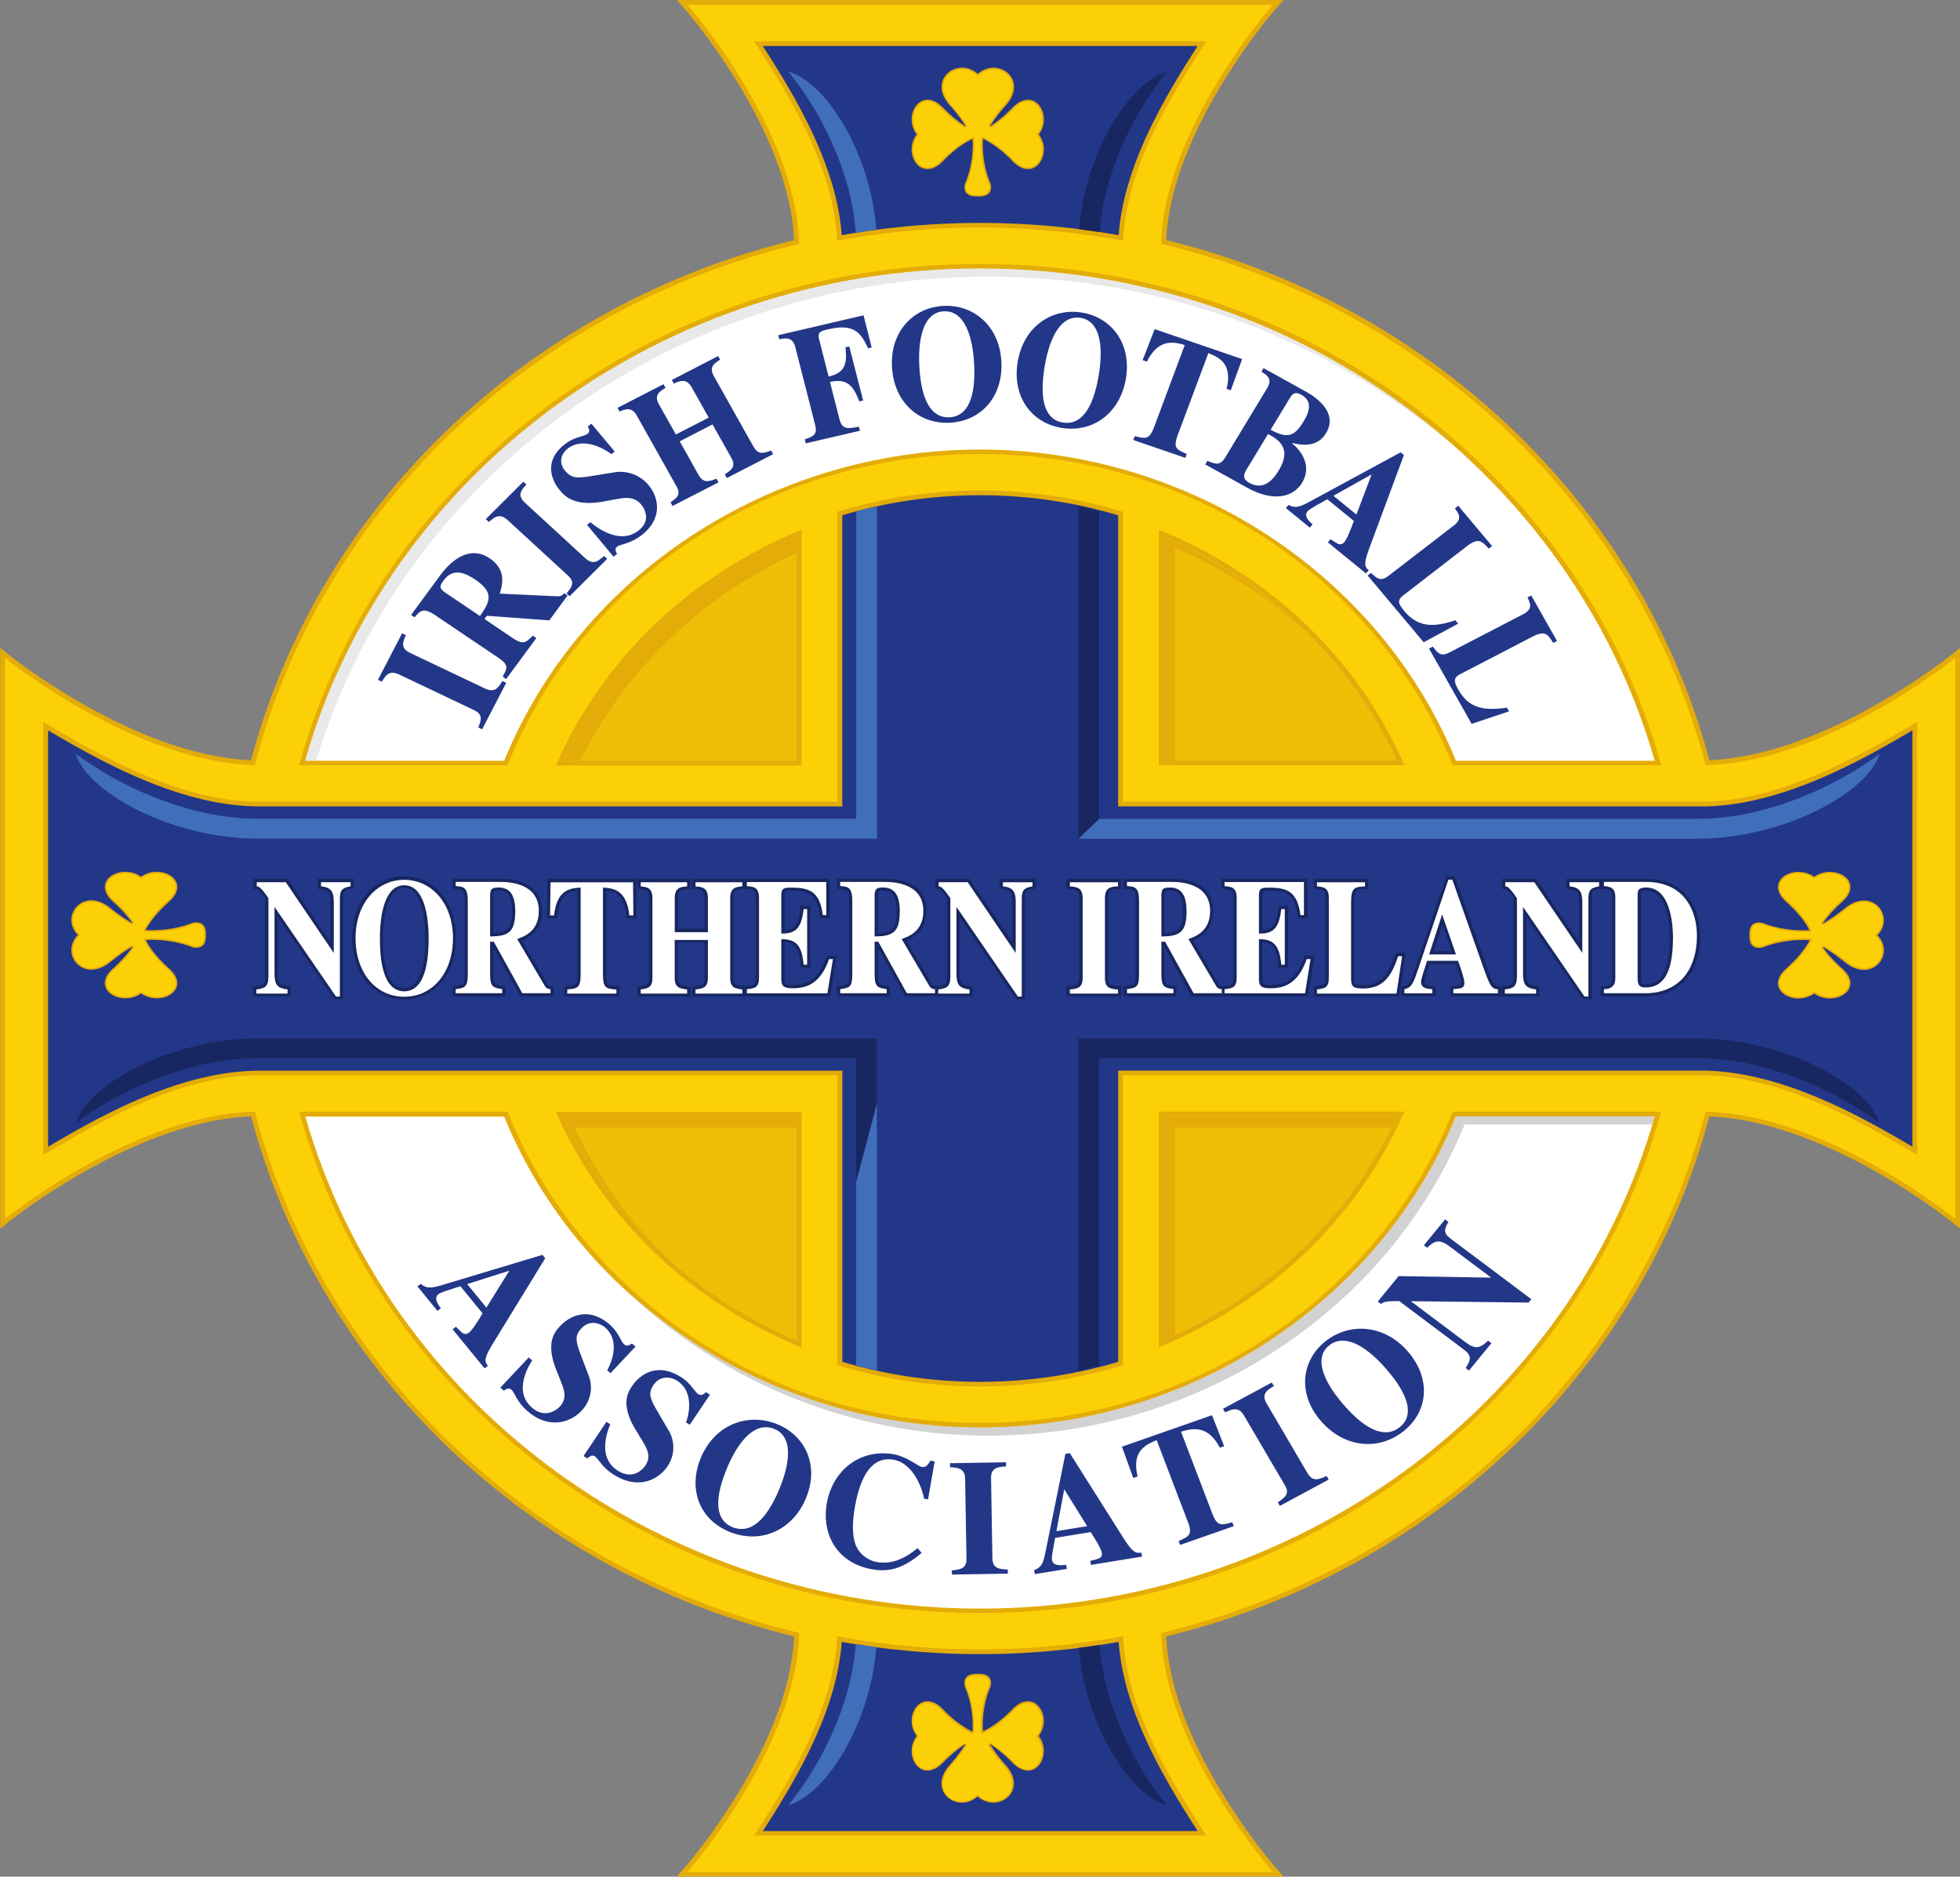
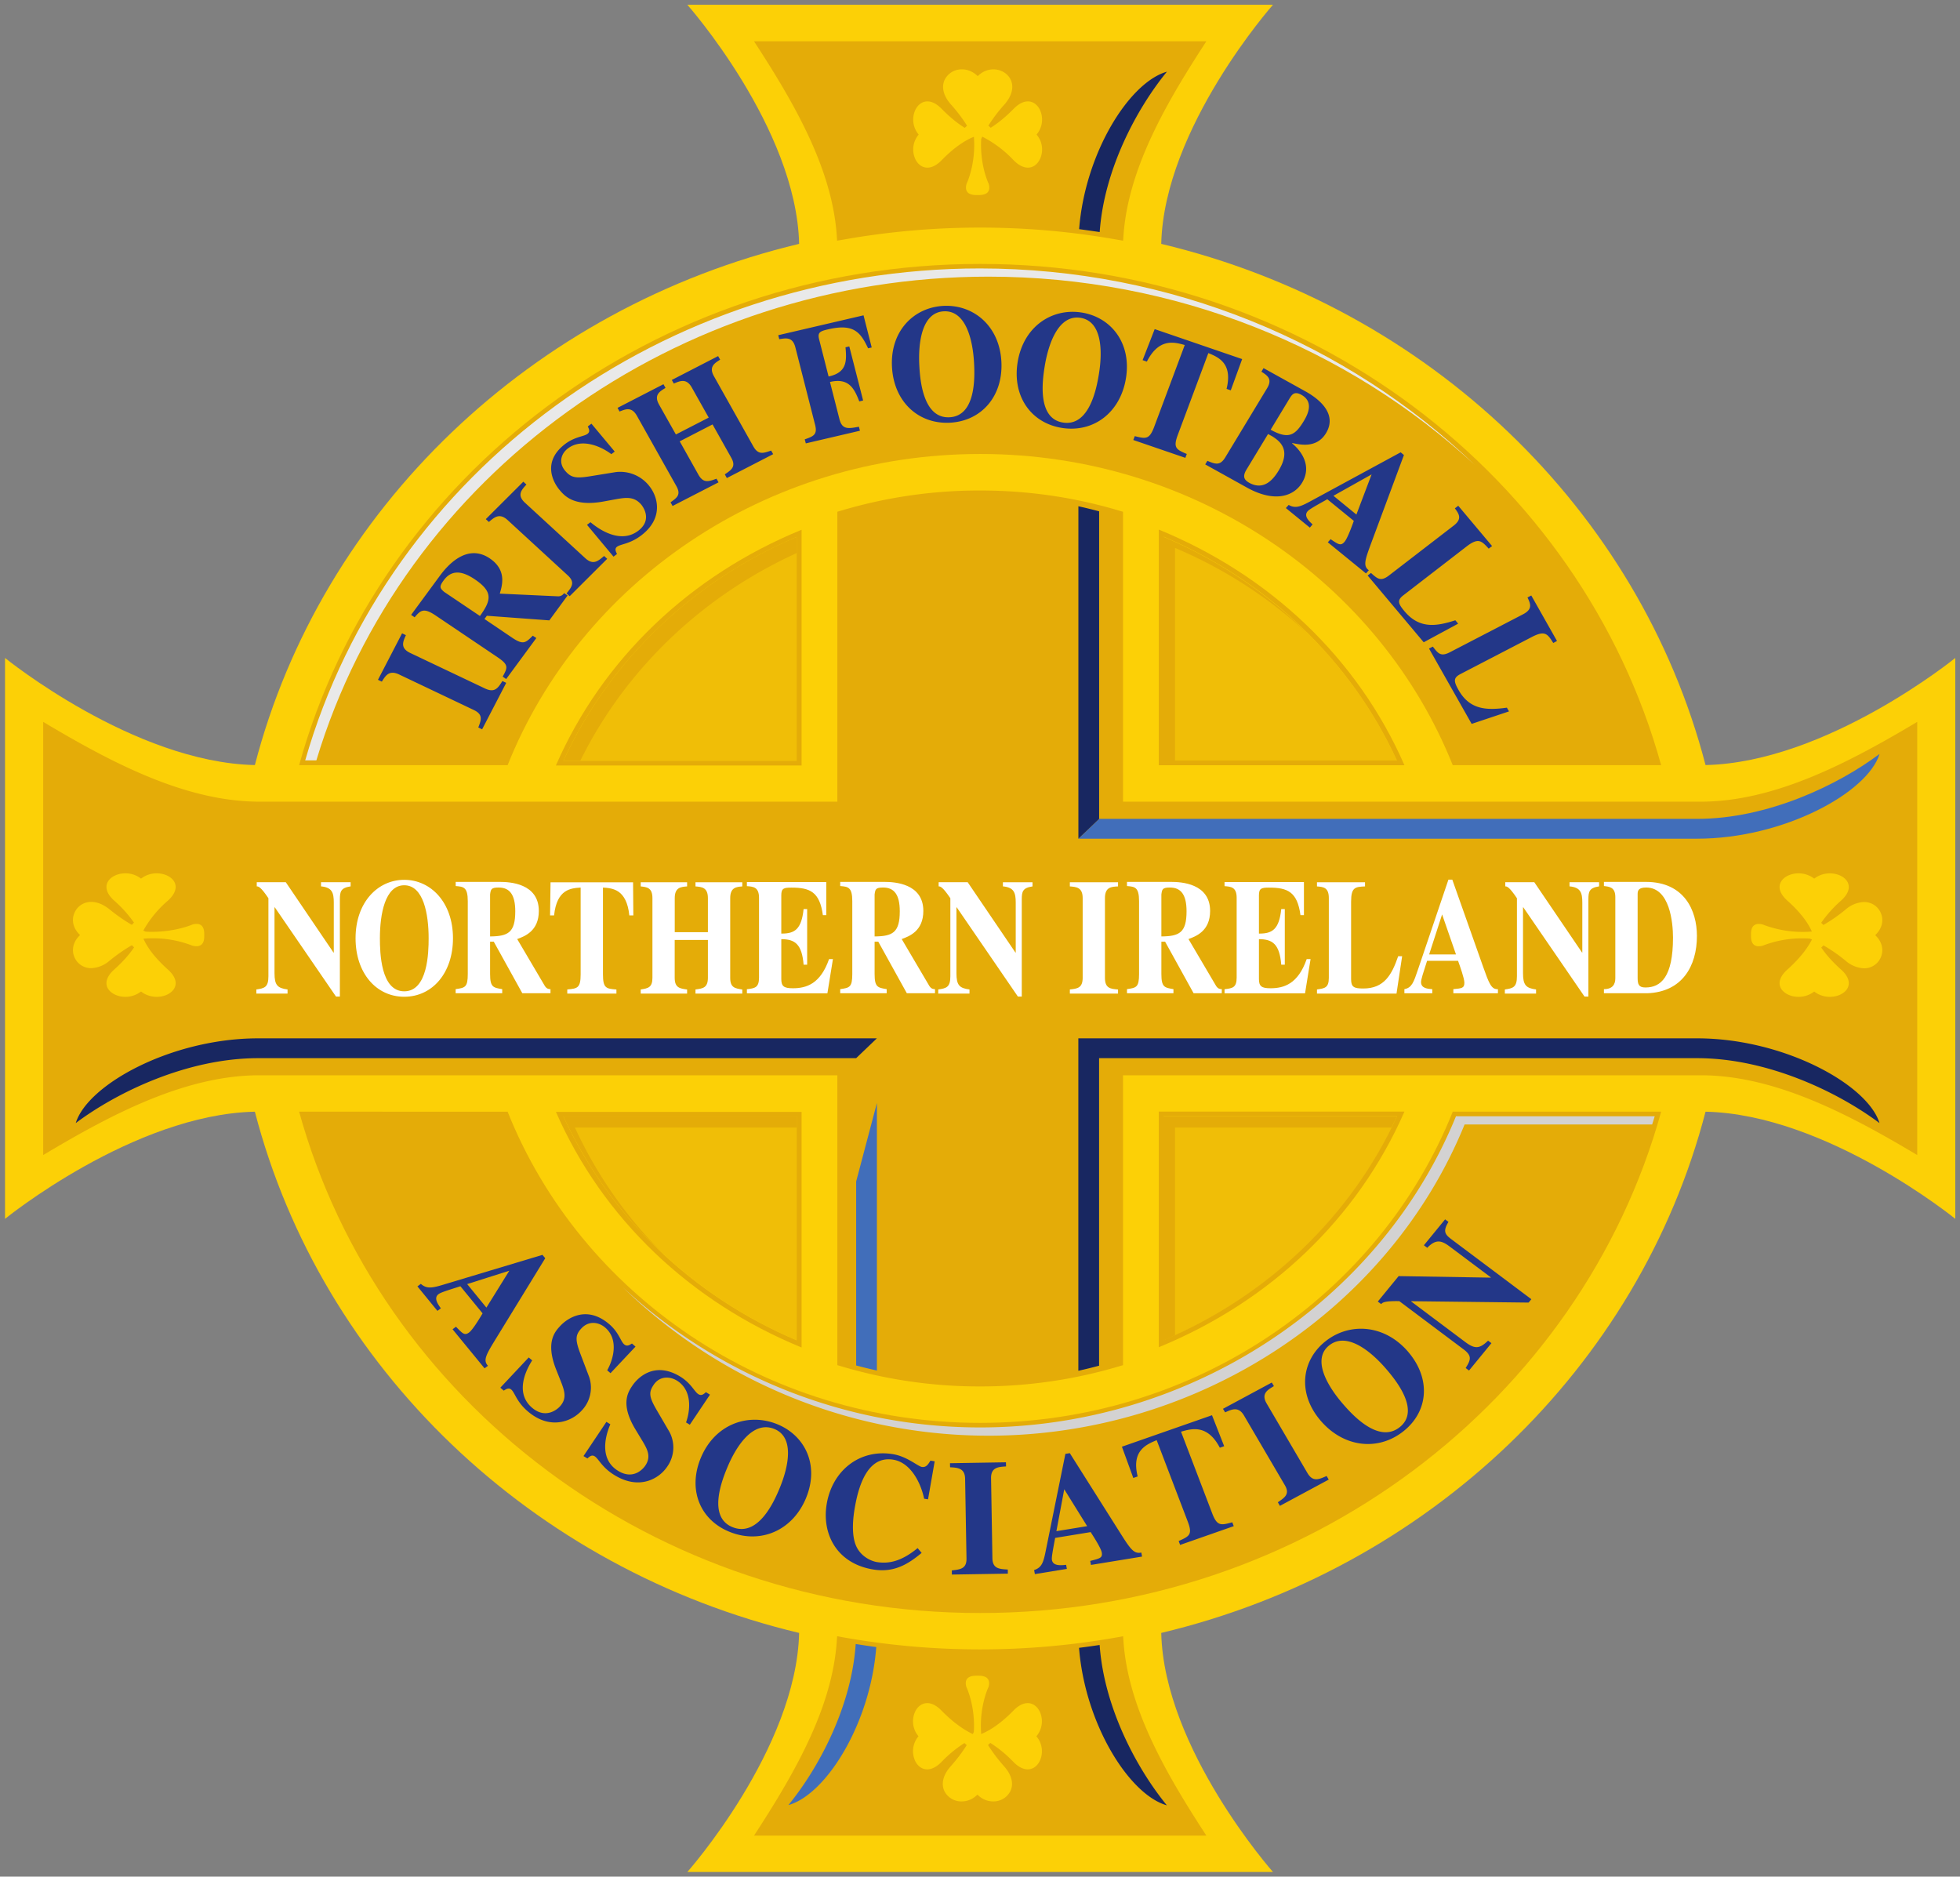
<svg xmlns="http://www.w3.org/2000/svg" width="160.675" height="153.831" viewBox="0 0 42.512 40.701">
  <rect x="0" y="0" width="42.512" height="40.701" fill="#808080" stroke="none" />
-   <path fill="#e4ac08" fill-rule="evenodd" d="M27.84 40.7H14.68l.148-.167c.023-.026 2.291-2.613 2.396-5.042a16.5 16.5 0 0 1-7.501-4.096c-2.078-1.99-3.556-4.472-4.277-7.183-2.538.101-5.24 2.274-5.268 2.297l-.174.141V14.05l.174.141c.027.022 2.73 2.195 5.268 2.297.721-2.711 2.199-5.194 4.277-7.183s4.67-3.405 7.501-4.096C17.12 2.78 14.851.192 14.828.166l-.148-.167h13.16l-.148.167c-.023.026-2.29 2.613-2.397 5.042a16.5 16.5 0 0 1 7.502 4.096c2.079 1.99 3.557 4.472 4.278 7.183 2.537-.102 5.24-2.275 5.267-2.297l.174-.141V26.65l-.174-.141c-.027-.023-2.73-2.196-5.267-2.297-.721 2.711-2.2 5.193-4.278 7.183a16.5 16.5 0 0 1-7.502 4.096c.106 2.43 2.374 5.016 2.397 5.042" />
  <path fill="#fcd006" fill-rule="evenodd" d="M42.41 14.27s-2.787 2.266-5.417 2.323c-1.445-5.552-6.01-9.92-11.806-11.304.06-2.518 2.424-5.186 2.424-5.186H14.908s2.365 2.668 2.425 5.186C11.536 6.673 6.97 11.041 5.528 16.593 2.897 16.536.109 14.27.109 14.27v12.165s2.788-2.267 5.419-2.324c1.443 5.553 6.008 9.921 11.805 11.305-.06 2.518-2.425 5.185-2.425 5.185h12.703s-2.364-2.667-2.424-5.185c5.797-1.384 10.361-5.752 11.806-11.305 2.63.057 5.417 2.324 5.417 2.324" />
  <path fill="#e4ac08" fill-rule="evenodd" d="M21.26 30.86c-4.678 0-8.673-2.8-10.25-6.749H6.488c1.733 6.26 7.69 10.873 14.772 10.873s13.038-4.614 14.77-10.873h-4.52c-1.578 3.948-5.572 6.749-10.25 6.749m0-21.014c4.678 0 8.672 2.803 10.25 6.75h4.52c-1.732-6.259-7.689-10.872-14.77-10.872S8.22 10.337 6.488 16.596h4.522c1.577-3.947 5.572-6.75 10.25-6.75" />
-   <path fill="#fff" fill-rule="evenodd" d="M35.89 16.5h-4.31c-1.649-4.04-5.787-6.75-10.323-6.75s-8.675 2.71-10.322 6.75H6.623C8.43 10.211 14.426 5.83 21.257 5.83S34.086 10.212 35.89 16.5M21.257 34.888c-6.83 0-12.828-4.381-14.634-10.67h4.312c1.646 4.04 5.785 6.748 10.322 6.748s8.676-2.709 10.322-6.749h4.311c-1.804 6.29-7.802 10.671-14.633 10.671" />
  <path fill="#e9e9e9" d="M21.44 6c4.044 0 7.795 1.535 10.557 4.092-2.78-2.663-6.607-4.27-10.743-4.27-6.831 0-12.829 4.38-14.634 10.669h.242C8.73 10.299 14.675 6 21.44 6" />
  <path fill="#d3d2d2" d="M31.58 24.21c-1.647 4.04-5.786 6.749-10.322 6.749a11.4 11.4 0 0 1-7.747-3.037 11.38 11.38 0 0 0 7.933 3.216c4.537 0 8.675-2.71 10.323-6.75h4.068l.056-.178" />
  <path fill="#e4ac08" fill-rule="evenodd" d="m24.36 5.22-.116-.02a17 17 0 0 0-5.97 0l-.117.02-.008-.114c-.098-1.407-.872-2.781-1.695-4.057l-.1-.154h9.812l-.1.154c-.823 1.276-1.598 2.65-1.698 4.057zm-3.1 24.85a10.5 10.5 0 0 1-3.024-.44l-.074-.022v-6.287H5.629c-1.552 0-3.095.785-4.532 1.635l-.16.095v-9.395l.16.096c1.438.849 2.982 1.635 4.532 1.635h12.533v-6.288l.074-.022a10.5 10.5 0 0 1 3.024-.439c1.032 0 2.05.147 3.024.44l.074.021v6.288h12.53c1.55 0 3.096-.786 4.535-1.635l.161-.096v9.395l-.16-.095c-1.44-.85-2.984-1.635-4.535-1.635H24.358v6.287l-.074.022c-.974.292-1.992.44-3.024.44m4.906 9.742h-9.812l.1-.154c.823-1.276 1.597-2.65 1.695-4.057l.008-.114.117.022a17 17 0 0 0 5.97 0l.116-.022.008.114c.1 1.406.875 2.781 1.698 4.057" />
-   <path fill="#233788" fill-rule="evenodd" d="M36.89 17.49H24.253v-6.314c-.945-.283-1.95-.435-2.992-.435s-2.046.152-2.992.435v6.314H5.63c-1.693 0-3.405-.952-4.587-1.65v9.032c1.182-.699 2.894-1.65 4.587-1.65H18.27v6.314c.946.282 1.95.434 2.992.434s2.047-.152 2.992-.434V23.22H36.89c1.695 0 3.407.952 4.59 1.65V15.84c-1.183.699-2.895 1.651-4.59 1.651M21.261 35.875a17 17 0 0 1-3.005-.265c-.106 1.525-1.025 3.039-1.71 4.103h9.431c-.686-1.064-1.605-2.578-1.713-4.103a17 17 0 0 1-3.003.265m0-31.04c1.027 0 2.03.092 3.003.266.108-1.525 1.027-3.04 1.713-4.103h-9.432c.686 1.064 1.605 2.578 1.711 4.103a17 17 0 0 1 3.005-.266" />
  <path fill="#233788" d="m10.98 14.81-.523 1.008-.083-.04c.064-.163.109-.282-.099-.38l-1.617-.769c-.22-.105-.297.028-.376.155l-.084-.04.523-1.008.083.04c-.063.139-.131.279.096.387l1.617.768c.214.102.284-.008.38-.16M10.41 13.36c.25-.346.284-.528-.113-.796-.308-.208-.518-.188-.673.022-.107.145-.077.173.008.25zm1.901-.445-.396.54-1.355-.1-.052.07.598.404c.244.165.295.113.45-.042l.077.051-.654.889-.076-.052c.107-.195.137-.253-.11-.42l-1.35-.91c-.262-.176-.328-.099-.45.043l-.076-.052.622-.846c.135-.184.57-.725 1.083-.38.375.253.27.588.218.765l1.258.058a.15.15 0 0 0 .137-.069M13.17 12.12l-.814.811-.068-.061c.113-.138.193-.238.026-.392l-1.302-1.197c-.178-.164-.293-.06-.408.04l-.067-.062.814-.812.067.062c-.104.114-.213.228-.03.396l1.303 1.198c.172.158.273.073.412-.045M13.26 9.85c-.21-.16-.636-.36-.945-.122-.136.104-.21.298-.06.479.127.151.227.174.546.122l.555-.09a.8.8 0 0 1 .718.291c.204.246.319.712-.164 1.081-.249.19-.446.186-.528.248-.055.043-.026.103.001.156l-.076.058-.575-.69.075-.057c.288.241.704.44 1.037.185.315-.241.097-.527.067-.564-.156-.186-.336-.159-.578-.115l-.25.046c-.64.114-.84-.126-.948-.254-.142-.17-.377-.612.121-.993.21-.16.41-.163.486-.221.06-.046.038-.098.007-.161l.079-.06.505.605M16.77 9.85l-1.005.518-.044-.08c.146-.099.248-.167.14-.36l-.406-.723-.712.367.406.724c.108.191.224.148.392.086l.044.079-.997.513-.044-.08c.145-.102.23-.166.126-.352l-.855-1.523c-.115-.204-.245-.145-.377-.094l-.044-.079.996-.513.045.08c-.125.076-.258.152-.141.36l.366.65.712-.366-.366-.651c-.116-.208-.256-.145-.391-.087l-.044-.078 1.005-.518.044.078c-.122.076-.25.154-.135.358l.855 1.523c.106.189.217.148.386.09M16.88 7.27l1.85-.431.177.697-.078.018c-.164-.344-.308-.542-.868-.411-.177.04-.232.068-.194.218l.205.805.016-.004c.389-.09.376-.345.351-.63l.082-.019.3 1.173-.083.02c-.108-.277-.225-.518-.636-.422l.206.808c.059.23.19.206.422.163l.022.087-1.174.274-.023-.087c.181-.064.28-.098.225-.313l-.428-1.68c-.058-.229-.194-.205-.35-.18M19.94 7.93c.016.31.081 1.148.654 1.12s.55-.867.533-1.178c-.028-.52-.185-1.143-.655-1.12-.469.023-.56.657-.532 1.178m1.78-.087c.04.75-.432 1.291-1.12 1.325-.686.033-1.214-.46-1.253-1.21-.042-.777.472-1.292 1.119-1.324.647-.031 1.213.431 1.254 1.21M22.66 7.94c-.05.307-.168 1.14.4 1.225.567.086.724-.74.774-1.047.085-.515.065-1.154-.4-1.225s-.689.532-.774 1.047m1.761.267c-.122.741-.7 1.178-1.38 1.075-.68-.104-1.09-.69-.968-1.431.127-.77.74-1.171 1.38-1.074.641.097 1.095.661.968 1.43M25.71 9.93l-1.129-.387.032-.084c.238.06.317.078.422-.204l.662-1.772c-.227-.063-.558-.157-.822.36l-.092-.032.262-.673 1.897.65-.247.678-.091-.032c.138-.56-.182-.688-.395-.776l-.662 1.772c-.107.286-.033.319.194.416M27.56 9.32c.39.216.532.122.722-.193.131-.217.178-.435-.057-.565-.149-.082-.2-.004-.246.066zm-.524.865c-.084.14-.062.218.06.286.32.177.524-.077.638-.266.268-.442.04-.63-.143-.744l-.087-.048zm-.848-.19c.174.072.275.111.389-.077l.905-1.496c.124-.204.006-.278-.122-.361l.046-.077.898.498c.163.09.748.432.456.914-.208.343-.584.241-.73.213l-.005.007c.218.178.43.502.216.855-.157.26-.543.45-1.164.121l-.936-.52M29.42 11.16l.33-.871-.828.464zm.208 1.277-.828-.675.06-.068c.17.115.22.15.3.06.065-.073.162-.34.204-.457l-.575-.469c-.245.137-.386.215-.425.259-.092.103.024.211.106.287l-.06.069-.52-.424.061-.068c.158.091.276.028.534-.113L30.38 9.81l.071.059-.704 1.894c-.139.375-.183.503-.068.597l.01.008M30.88 13.93l-1.216-1.448.072-.056c.139.125.21.193.388.057l1.407-1.084c.192-.148.111-.255.025-.374l.073-.056.734.874-.073.056c-.155-.169-.224-.244-.48-.047L30.44 12.91c-.14.107-.117.18.024.348.318.378.677.333 1.102.195l.061.073M31.92 15.7l-.925-1.634.083-.042c.112.146.17.226.37.122l1.588-.824c.216-.113.157-.232.095-.364l.082-.043.558.987-.081.043c-.123-.193-.175-.28-.464-.13l-1.549.804c-.157.082-.148.157-.041.347.242.427.604.444 1.048.382l.046.081" />
  <path fill="#e4ac08" d="M4.16 20.02s-.415.181-.991.152l-.012-.005c.082-.151.233-.363.508-.609.509-.454-.176-.847-.605-.544-.43-.303-1.114.09-.606.544.199.178.333.338.423.47a3.5 3.5 0 0 1-.475-.329c-.596-.487-1.112.169-.714.58-.398.411.118 1.067.714.58q.262-.212.477-.33c-.09.132-.225.294-.425.473-.508.454.176.847.606.544.43.303 1.114-.09.605-.544-.276-.247-.427-.46-.501-.614.579-.03.996.152.996.152s.313.11.306-.248v-.024c.007-.358-.306-.248-.306-.248" />
  <path fill="#fcd006" d="M3.4 21.62a.55.55 0 0 1-.32-.1l-.02-.015-.022.014a.55.55 0 0 1-.319.101c-.18 0-.342-.087-.393-.21-.048-.117.006-.253.152-.383q.268-.24.43-.48l-.047-.047q-.241.138-.482.334a.65.65 0 0 1-.398.164.39.39 0 0 1-.363-.23c-.07-.156-.035-.33.096-.465l.022-.023-.022-.023c-.131-.136-.167-.31-.096-.466a.39.39 0 0 1 .363-.23c.129 0 .266.057.398.164q.238.194.48.333l.047-.048a2.7 2.7 0 0 0-.428-.476c-.146-.13-.2-.266-.152-.383.05-.124.213-.21.393-.21a.55.55 0 0 1 .32.1l.02.015.021-.015a.55.55 0 0 1 .32-.1c.18 0 .343.086.393.21.048.117-.006.252-.152.383a2.4 2.4 0 0 0-.515.618l-.017.032.033.015.013.005.005.002h.007q.065.004.128.004c.511 0 .865-.152.88-.159 0 0 .04-.013.086-.013q.073 0 .114.04.058.058.055.19v.024q.003.135-.055.19a.16.16 0 0 1-.114.04c-.049 0-.089-.013-.09-.013a2.36 2.36 0 0 0-1.01-.154l-.051.003.022.045c.065.135.206.353.509.624.146.13.2.266.152.383-.05.124-.212.21-.393.21" />
  <path fill="#e4ac08" d="M21.96 37.07c-.258.264-.48.409-.641.48-.032-.555.159-.954.159-.954s.115-.3-.26-.293h-.024c-.374-.007-.26.293-.26.293s.19.397.16.949l-.005.011a2.4 2.4 0 0 1-.637-.486c-.474-.487-.885.168-.568.58-.317.411.094 1.066.568.58.186-.19.353-.319.491-.405a3.4 3.4 0 0 1-.343.454c-.509.57.176 1.065.605.684.43.38 1.114-.113.606-.684a3.3 3.3 0 0 1-.345-.457c.138.087.307.216.494.408.475.486.885-.169.569-.58.316-.412-.094-1.067-.569-.58" />
  <path fill="#fcd006" d="M21.54 39.07a.47.47 0 0 1-.316-.125l-.024-.021-.024.021a.47.47 0 0 1-.317.125.41.41 0 0 1-.375-.223c-.076-.16-.027-.356.137-.539q.201-.226.347-.459l-.05-.045a2.7 2.7 0 0 0-.497.41c-.103.105-.21.161-.31.161-.105 0-.198-.062-.256-.172a.5.5 0 0 1 .051-.526l.016-.02-.016-.02a.5.5 0 0 1-.051-.526c.058-.11.151-.173.257-.173.099 0 .206.056.309.162.27.277.5.42.646.493l.033.017.016-.033.005-.012.002-.006v-.005c.031-.554-.154-.948-.162-.965 0 0-.038-.105.013-.175q.052-.07.202-.07h.05q.15 0 .2.07c.053.07.014.176.013.178-.007.014-.193.41-.16.967l.002.05.047-.021c.14-.062.369-.197.653-.488.103-.106.21-.162.309-.162.105 0 .199.063.257.173a.5.5 0 0 1-.052.526l-.016.02.016.02c.135.175.123.39.052.526-.058.11-.152.172-.257.172q-.152-.002-.31-.162a2.7 2.7 0 0 0-.5-.412l-.05.046q.145.231.348.461c.164.183.214.38.137.539a.41.41 0 0 1-.375.223" />
  <path fill="#e4ac08" d="M39.24 20.39c-.576-.029-.991.153-.991.153s-.313.11-.305-.249v-.023c-.008-.359.305-.248.305-.248s.417.182.996.152c-.074-.155-.225-.367-.501-.614-.508-.455.176-.847.605-.545.43-.302 1.115.09.606.545-.2.179-.335.34-.425.473.143-.081.303-.188.477-.33.596-.487 1.112.168.714.58.398.41-.118 1.066-.714.58a3.5 3.5 0 0 0-.475-.33c.09.133.224.292.423.47.509.455-.176.848-.606.545-.429.303-1.113-.09-.605-.544.275-.247.426-.458.508-.61" />
  <path fill="#fcd006" d="M39.69 21.62a.55.55 0 0 1-.32-.1l-.02-.015-.021.015a.55.55 0 0 1-.32.1c-.18 0-.342-.086-.393-.21-.048-.117.006-.252.153-.383.29-.259.44-.479.515-.618l.018-.032-.035-.015-.013-.005a2.367 2.367 0 0 0-1.02.153s-.04.013-.086.013a.16.16 0 0 1-.114-.04q-.058-.057-.055-.19v-.024q-.003-.134.055-.19a.16.16 0 0 1 .114-.04c.048 0 .089.013.09.014a2.4 2.4 0 0 0 1.01.154l.051-.003-.021-.045c-.065-.135-.206-.354-.51-.625-.146-.13-.2-.266-.152-.383.051-.123.213-.21.393-.21.116 0 .227.035.32.1l.02.015.021-.014a.55.55 0 0 1 .32-.1c.181 0 .343.086.393.21.048.116-.006.252-.152.382a2.7 2.7 0 0 0-.43.48l.048.047q.24-.136.48-.333a.65.65 0 0 1 .399-.165c.16 0 .298.088.363.23.071.156.035.33-.095.466l-.022.023.022.023c.13.135.166.31.095.466a.39.39 0 0 1-.363.23.65.65 0 0 1-.398-.165 3.5 3.5 0 0 0-.479-.332l-.048.047q.161.238.428.476c.146.13.2.266.152.383-.05.124-.212.21-.393.21" />
  <path fill="#416eba" d="M23.84 17.76h12.971c1.532 0 3.057-.734 3.956-1.408-.257.84-2.083 1.838-3.956 1.838h-13.42" />
  <path fill="#182761" d="m23.39 18.19.45-.43v-6.67a10 10 0 0 0-.45-.11zm.016-13.22q.224.03.446.063c.096-1.36.804-2.678 1.458-3.478-.815.229-1.775 1.76-1.904 3.416" />
-   <path fill="#416eba" d="M19.02 10.98q-.226.05-.448.109v6.67H5.6c-1.532 0-3.056-.735-3.956-1.409.257.84 2.083 1.839 3.956 1.839h13.421v-7.21zm-.013-5.998c-.125-1.661-1.088-3.199-1.906-3.428.657.803 1.368 2.128 1.46 3.494q.221-.036.446-.066" />
  <path fill="#e4ac08" d="M21.32 3.02c-.03.552.16.949.16.949s.114.3-.26.292h-.024c-.375.007-.26-.292-.26-.292s.191-.4.159-.954c-.162.071-.384.216-.641.48-.475.487-.886-.168-.57-.58-.316-.411.095-1.067.57-.58.187.192.356.32.494.407a3.3 3.3 0 0 0-.345-.456c-.508-.57.176-1.065.606-.684.43-.38 1.114.113.606.684a3.3 3.3 0 0 0-.344.454c.138-.087.305-.214.49-.405.475-.487.885.169.57.58.315.412-.095 1.067-.57.58a2.4 2.4 0 0 0-.636-.487" />
  <path fill="#fcd006" d="M21.23 4.23h-.051q-.15 0-.2-.07c-.052-.07-.013-.176-.013-.177.007-.014.193-.41.161-.968l-.003-.049-.047.02c-.14.063-.37.198-.652.488-.103.106-.21.162-.31.162-.105 0-.198-.063-.256-.173a.5.5 0 0 1 .051-.525l.016-.02-.016-.02a.5.5 0 0 1-.051-.526c.058-.11.151-.173.257-.173.099 0 .206.056.309.162q.248.253.5.412l.05-.046a3.4 3.4 0 0 0-.348-.46c-.164-.184-.213-.38-.136-.54a.41.41 0 0 1 .374-.223c.115 0 .224.043.317.125l.024.021.024-.02a.47.47 0 0 1 .316-.126c.162 0 .31.088.375.223.076.16.027.356-.136.54q-.203.227-.347.458l.05.046q.247-.156.497-.41c.103-.106.21-.162.309-.162.105 0 .199.063.256.172a.5.5 0 0 1-.051.527l-.016.02.016.02c.135.175.123.39.051.525-.057.11-.15.173-.256.173q-.152-.002-.31-.162a2.5 2.5 0 0 0-.645-.493l-.034-.017-.015.033-.005.011-.003.006v.007c-.031.554.154.948.162.964 0 0 .038.105-.013.175q-.052.07-.201.07" />
  <path fill="#182761" d="M36.81 22.52H23.389v7.21q.227-.05.45-.11v-6.67H36.81c1.531 0 3.056.735 3.956 1.408-.257-.839-2.083-1.838-3.956-1.838M23.404 35.739c.13 1.657 1.09 3.187 1.905 3.416-.654-.8-1.362-2.118-1.458-3.478a17 17 0 0 1-.447.062M18.57 22.95H5.599c-1.532 0-3.057.734-3.956 1.408.257-.839 2.083-1.838 3.956-1.838h13.42" />
  <path fill="#416eba" d="M17.1 39.15c.818-.229 1.78-1.767 1.906-3.428a17 17 0 0 1-.446-.066c-.092 1.365-.803 2.69-1.46 3.494m1.47-13.526v3.991q.225.06.45.11v-5.802" />
-   <path fill="#182761" d="M18.57 22.95v2.678l.45-1.7V22.52M19.04 20.24l-.001-.833c.012-.092.012-.092.116-.092.143 0 .29.054.29.447 0 .39-.097.466-.405.478m2.676-1.181h-.035v.218l.031.003.032.003c.184.017.214.082.214.287v.863l-.911-1.343-.021-.031h-.739v.224h.07c.013 0 .057.02.184.19v1.693c0 .19-.044.197-.202.22l-.025-.002h-.035c-.025 0-.039 0-.06-.033l-.561-.95c.148-.061.438-.21.438-.646 0-.45-.324-.696-.911-.696h-1.032v.158l.002.031v.03l.032.002.032.003c.155.014.197.017.197.261v1.58c0 .232-.012.234-.202.262l-.03.003-.031.005v.215h1.15v-.214l-.03-.005-.03-.004c-.187-.032-.203-.034-.203-.263v-.573l.565 1.023.02.036h1.471v-.216l-.03-.004-.03-.004c-.178-.024-.223-.054-.223-.287v-1.211l1.204 1.755.02.03h.193v-2.17c0-.157.006-.194.174-.22l.03-.004.029-.005v-.214h-.036zm3.54 1.181-.001-.833c.013-.092.013-.092.116-.092.144 0 .29.054.29.447 0 .39-.097.466-.405.478m3.25.529.005-.039h-.215l-.009.023-.008.023c-.18.518-.464.587-.718.587-.172 0-.18-.027-.18-.132v-.795c.198.015.312.108.343.488l.002.031.003.032h.213v-1.342h-.212l-.003.03-.003.03c-.038.374-.142.459-.343.47v-.76c0-.098 0-.1.148-.1.38 0 .55.076.613.538l.007.059h.208v-.853h-1.863v.034l.001.128.005.031.004.026.027.002.034.004c.132.01.192.014.192.186v1.729c0 .161-.034.165-.2.186h-.061c-.025 0-.04 0-.061-.034l-.56-.95c.147-.061.437-.21.437-.646 0-.45-.324-.696-.911-.696h-1.032v.158l.002.031.001.03.032.002.032.003c.155.014.196.017.196.261v1.58c0 .232-.011.234-.202.262l-.03.003-.03.005v.215h1.148v-.214l-.028-.005-.03-.004c-.188-.032-.204-.034-.204-.263v-.575l.565 1.025.02.036h2.53l.004-.03.005-.028.12-.743zm1.981-.067.006-.039h-.22l-.007.023-.009.024c-.143.424-.296.653-.687.653-.189 0-.195-.02-.195-.132v-1.687c0-.249.03-.25.232-.261l.037-.002.033-.002v-.22h-1.183v.162l.006.031.004.026.027.002.033.004c.132.01.187.014.187.186v1.729c0 .157-.033.161-.191.185l-.036.006-.03.004v.215h1.856l.004-.03.005-.028.122-.811zm-14.092.497c0 .161-.034.165-.2.186l-.032.004-.019.002-.01-.002-.03-.005c-.156-.024-.199-.031-.199-.185v-1.73c0-.169.07-.175.197-.186l.034-.003.014-.001.02.001.033.004c.132.01.192.014.192.186zm1.564-.469h-.026l-.007.023-.01.024c-.178.517-.463.586-.717.586-.173 0-.18-.027-.18-.132v-.795c.199.015.312.108.342.488l.003.031.003.032h.213v-1.342h-.212l-.003.03-.004.03c-.037.374-.141.459-.341.47v-.76c0-.098 0-.1.147-.1.38 0 .55.076.613.538l.003.03.005.029h.207v-.853h-2.982v.164l.008.032.006.024.026.002.031.003c.127.01.197.016.197.186v.671h-.578v-.671c0-.17.07-.176.197-.186l.04-.004.032-.003v-.218h-1.146v.034l.002.135.012.03.008.02.021.002.031.004c.12.013.18.02.18.186v1.729c0 .155-.042.161-.195.187l-.06.008v.215h1.147v-.215l-.031-.005-.03-.003c-.16-.022-.208-.029-.208-.187v-.755h.578v.755c0 .158-.048.165-.207.187l-.03.003-.031.005v.215h2.995l.005-.03.005-.028.119-.743.006-.04.006-.038h-.04zm17.733.618c-.08 0-.1-.005-.1-.14v-1.82c0-.047 0-.073.114-.073.474 0 .511.78.511 1.018 0 .91-.3 1.015-.525 1.015m.008-2.29h-1.727v.219l.032.003.033.003c.183.017.212.082.212.287v.863l-.911-1.343-.02-.031h-.74v.224h.072c.012 0 .055.02.182.19v1.693c0 .19-.043.197-.201.22l-.03.003-.031.004v.215h.818v-.215l-.03-.004-.031-.004c-.177-.024-.222-.054-.222-.287v-1.211l1.203 1.755.022.03h.192v-2.17c0-.157.006-.194.174-.22l.029-.004.016-.004.001.004.02.002.033.004c.11.013.172.02.172.171v1.761c0 .12-.051.168-.177.168h-.07v.225h1.015c.715-.028 1.141-.518 1.141-1.31 0-.6-.31-1.24-1.177-1.24m-4.602 1.572.187-.58.201.58zm1.452.776-.008-.023h-.06c-.078 0-.12-.09-.247-.45l-.664-1.879-.008-.023-.008-.023h-.185l-.008.023-.009.024-.662 1.957c-.095.285-.128.353-.238.373l-.029.005-.028.005v.213h.746v-.22l-.032-.002-.033-.003c-.14-.01-.18-.028-.18-.086 0-.044.052-.204.113-.393h.57c.036.103.116.332.116.407 0 .055 0 .055-.168.072l-.038.004-.032.002v.219h1.107v-.034l-.002-.134zm-9.383-2.348h-.035v.164l.008.032.005.024.027.002.032.003c.131.01.205.016.205.186v1.729c0 .162-.059.168-.215.185l-.031.004-.031.003v.218h1.184v-.219l-.031-.002-.032-.004c-.164-.013-.22-.019-.22-.185v-1.73c0-.174.066-.178.21-.185l.04-.003.033-.002v-.22h-.035zM10.701 20.24v-.833c.012-.092.012-.092.115-.092.144 0 .29.054.29.447 0 .39-.097.466-.405.478m1.239 1.144c-.024 0-.039 0-.06-.033l-.56-.95c.147-.062.438-.21.438-.646 0-.45-.325-.696-.912-.696H9.814v.158l.002.031.002.03.031.002.032.003c.155.014.196.017.196.261v1.58c0 .232-.011.234-.202.262l-.03.003-.03.005v.215h1.149v-.214l-.03-.005-.03-.004c-.187-.032-.203-.034-.203-.263v-.573l.565 1.023.02.036h.724v-.225h-.035zM7.67 19.273v-.214H6.89v.218l.032.003.032.003c.183.017.213.082.213.287v.863l-.911-1.343-.02-.031h-.74v.224h.071c.01 0 .052.015.184.19v1.693c0 .19-.048.197-.202.22l-.03.003-.031.004v.215h.818v-.215l-.03-.004-.031-.004c-.177-.024-.222-.054-.222-.287v-1.211l1.203 1.755.021.03h.192v-2.17c0-.157.006-.194.174-.22l.03-.004zm6.139.57-.005-.718v-.033l-.001-.033h-1.93v.066l-.009.718v.069h.222l.003-.03.003-.03c.046-.442.235-.517.434-.538v1.81c0 .239-.017.24-.226.26l-.033.004-.03.003v.218h1.205v-.22l-.033-.002-.031-.003c-.21-.017-.227-.018-.227-.26v-1.81c.197.021.385.097.432.538l.003.03.004.03h.22v-.034zm-5.045 1.58c-.303 0-.457-.364-.457-1.082 0-.18.022-1.082.457-1.082.424 0 .458.828.458 1.082 0 .718-.154 1.082-.458 1.082m0-2.418c-.652 0-1.126.562-1.126 1.336 0 .786.463 1.336 1.126 1.336s1.127-.55 1.127-1.336c0-.774-.474-1.336-1.127-1.336" />
  <path fill="#fff" d="M5.56 21.46c.179-.025.262-.05.262-.286v-1.693c-.166-.246-.214-.257-.253-.257v-.09h.63l1.035 1.526h.006v-1.082c0-.215-.035-.332-.277-.354v-.09h.642v.09c-.215.032-.233.114-.233.286v2.104h-.084L5.96 19.678h-.006v1.429c0 .257.062.324.283.353v.09H5.56M8.24 20.35c0 .31.018 1.15.528 1.15s.529-.84.529-1.15c0-.521-.11-1.15-.529-1.15-.418 0-.528.629-.528 1.15m1.585 0c0 .75-.445 1.268-1.057 1.268S7.712 21.1 7.712 20.35c0-.779.48-1.268 1.056-1.268s1.057.49 1.057 1.268M10.63 20.31c.39-.004.546-.082.546-.546 0-.361-.122-.515-.36-.515-.165 0-.171.04-.186.15zm1.31 1.232h-.611l-.619-1.118h-.08v.7c0 .286.066.297.263.329v.089h-1.01v-.089c.204-.029.263-.04.263-.328v-1.58c0-.306-.092-.314-.262-.328v-.09h.96c.21 0 .843.03.843.63 0 .439-.308.55-.469.61l.6 1.018c.042.064.087.068.122.068M13.37 21.55h-1.066v-.09c.218-.02.29-.028.29-.328V19.25c-.209.014-.517.032-.576.603h-.087l.01-.717h1.79l.006.717h-.087c-.06-.571-.366-.589-.572-.603v1.882c0 .304.071.311.292.329M16.1 21.55h-1.015v-.09c.158-.02.269-.035.269-.253v-.821h-.72v.821c0 .218.111.232.269.254v.089h-1.006v-.09c.158-.024.254-.042.254-.253v-1.729c0-.232-.129-.239-.254-.253v-.09h1.006v.09c-.131.01-.268.018-.268.253v.74h.719v-.74c0-.235-.137-.242-.269-.253v-.09H16.1v.09c-.128.01-.262.021-.262.253v1.73c0 .214.104.228.262.253M16.2 19.13h1.722v.718h-.074c-.069-.507-.281-.597-.684-.597-.164 0-.218.015-.218.168v.829h.015c.278 0 .424-.097.469-.532h.077v1.207h-.077c-.036-.446-.188-.554-.484-.554v.865c0 .157.057.2.251.2.292 0 .597-.093.785-.633h.084l-.12.743H16.2v-.089c.17-.021.263-.032.263-.253v-1.73c0-.235-.126-.242-.263-.253M18.97 20.31c.39-.004.546-.082.546-.546 0-.361-.122-.515-.361-.515-.164 0-.17.04-.185.15zm1.31 1.232h-.611l-.619-1.118h-.08v.7c0 .286.066.297.262.329v.089h-1.008v-.089c.203-.029.262-.04.262-.328v-1.58c0-.306-.092-.314-.262-.328v-.09h.96c.21 0 .843.03.843.63 0 .439-.308.55-.469.61l.6 1.018c.042.064.086.068.122.068M20.35 21.46c.18-.025.263-.05.263-.286v-1.693c-.167-.246-.215-.257-.254-.257v-.09h.63l1.036 1.526h.006v-1.082c0-.214-.036-.332-.278-.354v-.089h.642v.09c-.215.031-.233.113-.233.285v2.104h-.084l-1.327-1.936h-.006v1.429c0 .257.062.325.283.353v.09h-.678M24.25 21.55h-1.045v-.09c.161-.017.278-.031.278-.253v-1.729c0-.235-.14-.242-.278-.253v-.09h1.045v.09c-.14.007-.284.01-.284.253v1.73c0 .228.12.239.284.253M25.19 20.31c.391-.004.546-.082.546-.546 0-.361-.122-.515-.361-.515-.164 0-.17.04-.185.15zm1.31 1.232h-.611l-.618-1.118h-.081v.7c0 .286.066.297.262.329v.089h-1.008v-.089c.203-.029.262-.04.262-.328v-1.58c0-.306-.092-.314-.262-.328v-.09h.96c.21 0 .843.03.843.63 0 .439-.308.55-.469.61l.6 1.018c.042.064.087.068.123.068M26.56 19.13h1.722v.718h-.075c-.068-.507-.28-.597-.683-.597-.164 0-.218.015-.218.168v.829h.015c.278 0 .424-.097.469-.532h.077v1.207h-.077c-.036-.446-.188-.554-.484-.554v.865c0 .157.057.2.25.2.293 0 .598-.093.786-.633h.084l-.12.743H26.56v-.089c.17-.021.263-.032.263-.253v-1.73c0-.235-.126-.242-.263-.253M30.29 21.55h-1.725v-.09c.167-.024.257-.035.257-.253v-1.729c0-.235-.123-.242-.257-.253v-.09h1.042v.09c-.21.01-.302.014-.302.329v1.685c0 .172.066.2.266.2.45 0 .617-.296.755-.7h.086M31.58 20.7l-.301-.868-.281.868zm.91.843h-.967v-.09c.185-.017.239-.021.239-.139 0-.096-.096-.36-.137-.475h-.672c-.083.257-.131.404-.131.461 0 .136.143.146.244.154v.089h-.605v-.09c.16-.028.202-.15.292-.417l.663-1.958h.084l.665 1.88c.131.37.18.496.313.496h.012M32.64 21.46c.18-.025.262-.05.262-.286v-1.693c-.166-.246-.214-.257-.253-.257v-.09h.63l1.036 1.526h.005v-1.082c0-.215-.035-.332-.277-.354v-.09h.641v.09c-.214.032-.232.114-.232.286v2.104h-.084l-1.328-1.936h-.006v1.429c0 .257.063.324.283.353v.09h-.677M35.52 21.21c0 .143.027.207.17.207.334 0 .597-.228.597-1.082 0-.325-.069-1.086-.582-1.086-.167 0-.185.068-.185.14v.028zm-.731.243c.188 0 .247-.104.247-.236v-1.76c0-.218-.13-.226-.247-.24v-.09h.91c.836 0 1.107.622 1.107 1.172 0 .657-.322 1.215-1.074 1.243h-.943" />
  <path fill="#233788" d="m10.55 28.36.497-.8-.914.29zm-.04 1.317-.694-.847.074-.055c.147.151.188.196.285.124.08-.06.229-.307.292-.414l-.481-.588c-.271.086-.426.134-.473.17-.112.083-.018.215.049.308l-.074.056-.434-.531.074-.055c.139.123.268.085.553-.002l2.085-.627.06.073-1.068 1.742c-.211.344-.28.463-.184.58l.01.011M13.17 29.72c.128-.226.26-.665-.044-.927-.134-.115-.35-.158-.513.015-.134.143-.14.244-.029.542l.197.52a.72.72 0 0 1-.175.734c-.22.234-.687.412-1.161.004-.245-.211-.276-.402-.356-.47-.054-.047-.112-.01-.162.023l-.075-.064.616-.656.075.064c-.2.313-.333.742-.006 1.024.31.267.57.015.602-.02.167-.178.106-.346.016-.573l-.093-.234c-.236-.598-.022-.825.093-.948.152-.162.572-.454 1.062-.032.206.177.245.37.32.434.059.051.109.022.17-.017l.077.067-.542.576M14.88 30.85c.089-.243.145-.696-.2-.908-.152-.093-.373-.102-.503.094-.11.162-.098.263.063.54l.282.483a.72.72 0 0 1-.05.75c-.177.265-.607.514-1.144.184-.278-.17-.34-.353-.431-.409-.062-.038-.112.008-.156.048l-.085-.052.497-.742.085.052c-.145.34-.203.783.168 1.01.35.216.564-.073.59-.112.135-.201.046-.358-.081-.567l-.131-.217c-.335-.553-.161-.812-.069-.95.123-.183.487-.536 1.042-.196.234.144.305.327.39.379.066.041.111.005.164-.043l.088.054-.437.652M15.77 31.84c-.12.289-.422 1.077.13 1.286.55.209.893-.564 1.012-.853.2-.485.322-1.115-.13-1.286s-.812.368-1.012.853m1.713.65c-.288.697-.968.996-1.629.745-.662-.25-.943-.914-.655-1.612.299-.724 1.006-.982 1.629-.746s.954.888.655 1.612M19.99 33.68c-.3.252-.606.431-1.044.361-.798-.128-1.128-.774-1.013-1.433.125-.716.714-1.186 1.432-1.07.308.049.541.263.63.278.093.014.136-.054.186-.137l.092.015-.144.824-.085-.013c-.066-.326-.282-.784-.672-.847-.5-.08-.727.438-.83 1.033-.038.211-.076.552.011.798.1.277.36.373.467.39.267.043.542-.022.883-.303M21.86 34.13l-1.214.02-.001-.09c.187-.021.322-.037.318-.259l-.03-1.728c-.004-.236-.167-.241-.326-.25l-.002-.088 1.214-.02.002.09c-.163.01-.33.016-.325.258l.029 1.73c.004.228.143.237.334.248M23.58 33.1l-.497-.8-.17.909zm1.191.66-1.108.181-.016-.087c.21-.053.27-.066.25-.182-.017-.095-.173-.338-.241-.443l-.77.126c-.05.269-.08.422-.07.478.025.134.19.118.308.106l.016.088-.694.113-.016-.088c.18-.058.206-.186.262-.467l.416-2.053.096-.015 1.091 1.727c.216.342.293.456.446.431l.014-.002M26.76 33.1l-1.163.407-.032-.084c.23-.104.306-.137.198-.42l-.675-1.768c-.223.094-.552.227-.412.787l-.095.033-.247-.678 1.954-.683.264.672-.094.033c-.27-.514-.612-.413-.842-.348l.675 1.768c.108.285.19.265.437.197M28.82 32.09l-1.059.57-.045-.078c.154-.104.265-.18.151-.372l-.884-1.508c-.12-.206-.267-.135-.41-.07l-.047-.077 1.059-.57.046.078c-.139.082-.282.164-.158.376l.884 1.507c.117.199.244.143.417.066M29.12 30.44c.206.24.779.876 1.237.515.458-.36-.082-1.021-.288-1.261-.346-.403-.862-.811-1.237-.516s-.058.86.288 1.262m1.423-1.12c.498.58.442 1.294-.108 1.726s-1.292.347-1.79-.233c-.516-.601-.409-1.319.109-1.726.517-.407 1.273-.369 1.79.233M31.79 29.67c.108-.173.147-.261-.047-.406l-1.392-1.044c-.322-.006-.365.03-.393.064l-.074-.055.452-.552 1.997.033.004-.005-.89-.667c-.176-.132-.299-.174-.49.025l-.073-.055.46-.562.073.055c-.127.208-.073.274.068.38l1.73 1.297-.06.073-2.544-.03-.004.005 1.175.881c.211.158.312.145.494-.03l.073.054-.486.594" />
  <path fill="#f0be07" d="M25.24 29.07c2.256-.954 4.068-2.691 5.06-4.855h-5.06zm-7.955 0v-4.855h-5.06c.992 2.164 2.803 3.901 5.06 4.855m7.955-17.427v4.855h5.06c-.992-2.164-2.804-3.901-5.06-4.855m-13.014 4.855h5.06v-4.855c-2.258.954-4.07 2.691-5.06 4.855" />
  <path fill="#e4ac08" d="M14.41 27.22a9.4 9.4 0 0 1-1.94-2.765h4.811v-.238h-5.059a9.5 9.5 0 0 0 2.188 3.003m10.826-3.003v4.855q.125-.055.249-.112v-4.505h4.694q.061-.117.116-.238zm.249-12.334a9.9 9.9 0 0 1 2.871 1.852 9.9 9.9 0 0 0-3.12-2.09v4.854h.249zm-13.263 4.616h.365c.973-1.972 2.637-3.568 4.694-4.504v-.35c-2.256.953-4.068 2.691-5.059 4.854" />
  <path fill="#e4ac08" d="M17.28 16.5h-5.06c.992-2.164 2.803-3.901 5.06-4.855zm-5.222.102h5.328V11.49c-2.408.986-4.313 2.789-5.328 5.11M25.24 11.64c2.256.954 4.068 2.691 5.06 4.855h-5.06zm-.106-.155v5.111h5.328c-1.015-2.322-2.92-4.124-5.328-5.11M17.28 29.07c-2.257-.954-4.068-2.691-5.06-4.855h5.06zm.106.155v-5.11h-5.328c1.015 2.32 2.92 4.123 5.328 5.11M25.24 24.21h5.06c-.992 2.164-2.804 3.901-5.06 4.855zm5.222-.102h-5.328v5.111c2.408-.986 4.313-2.789 5.328-5.11" />
</svg>